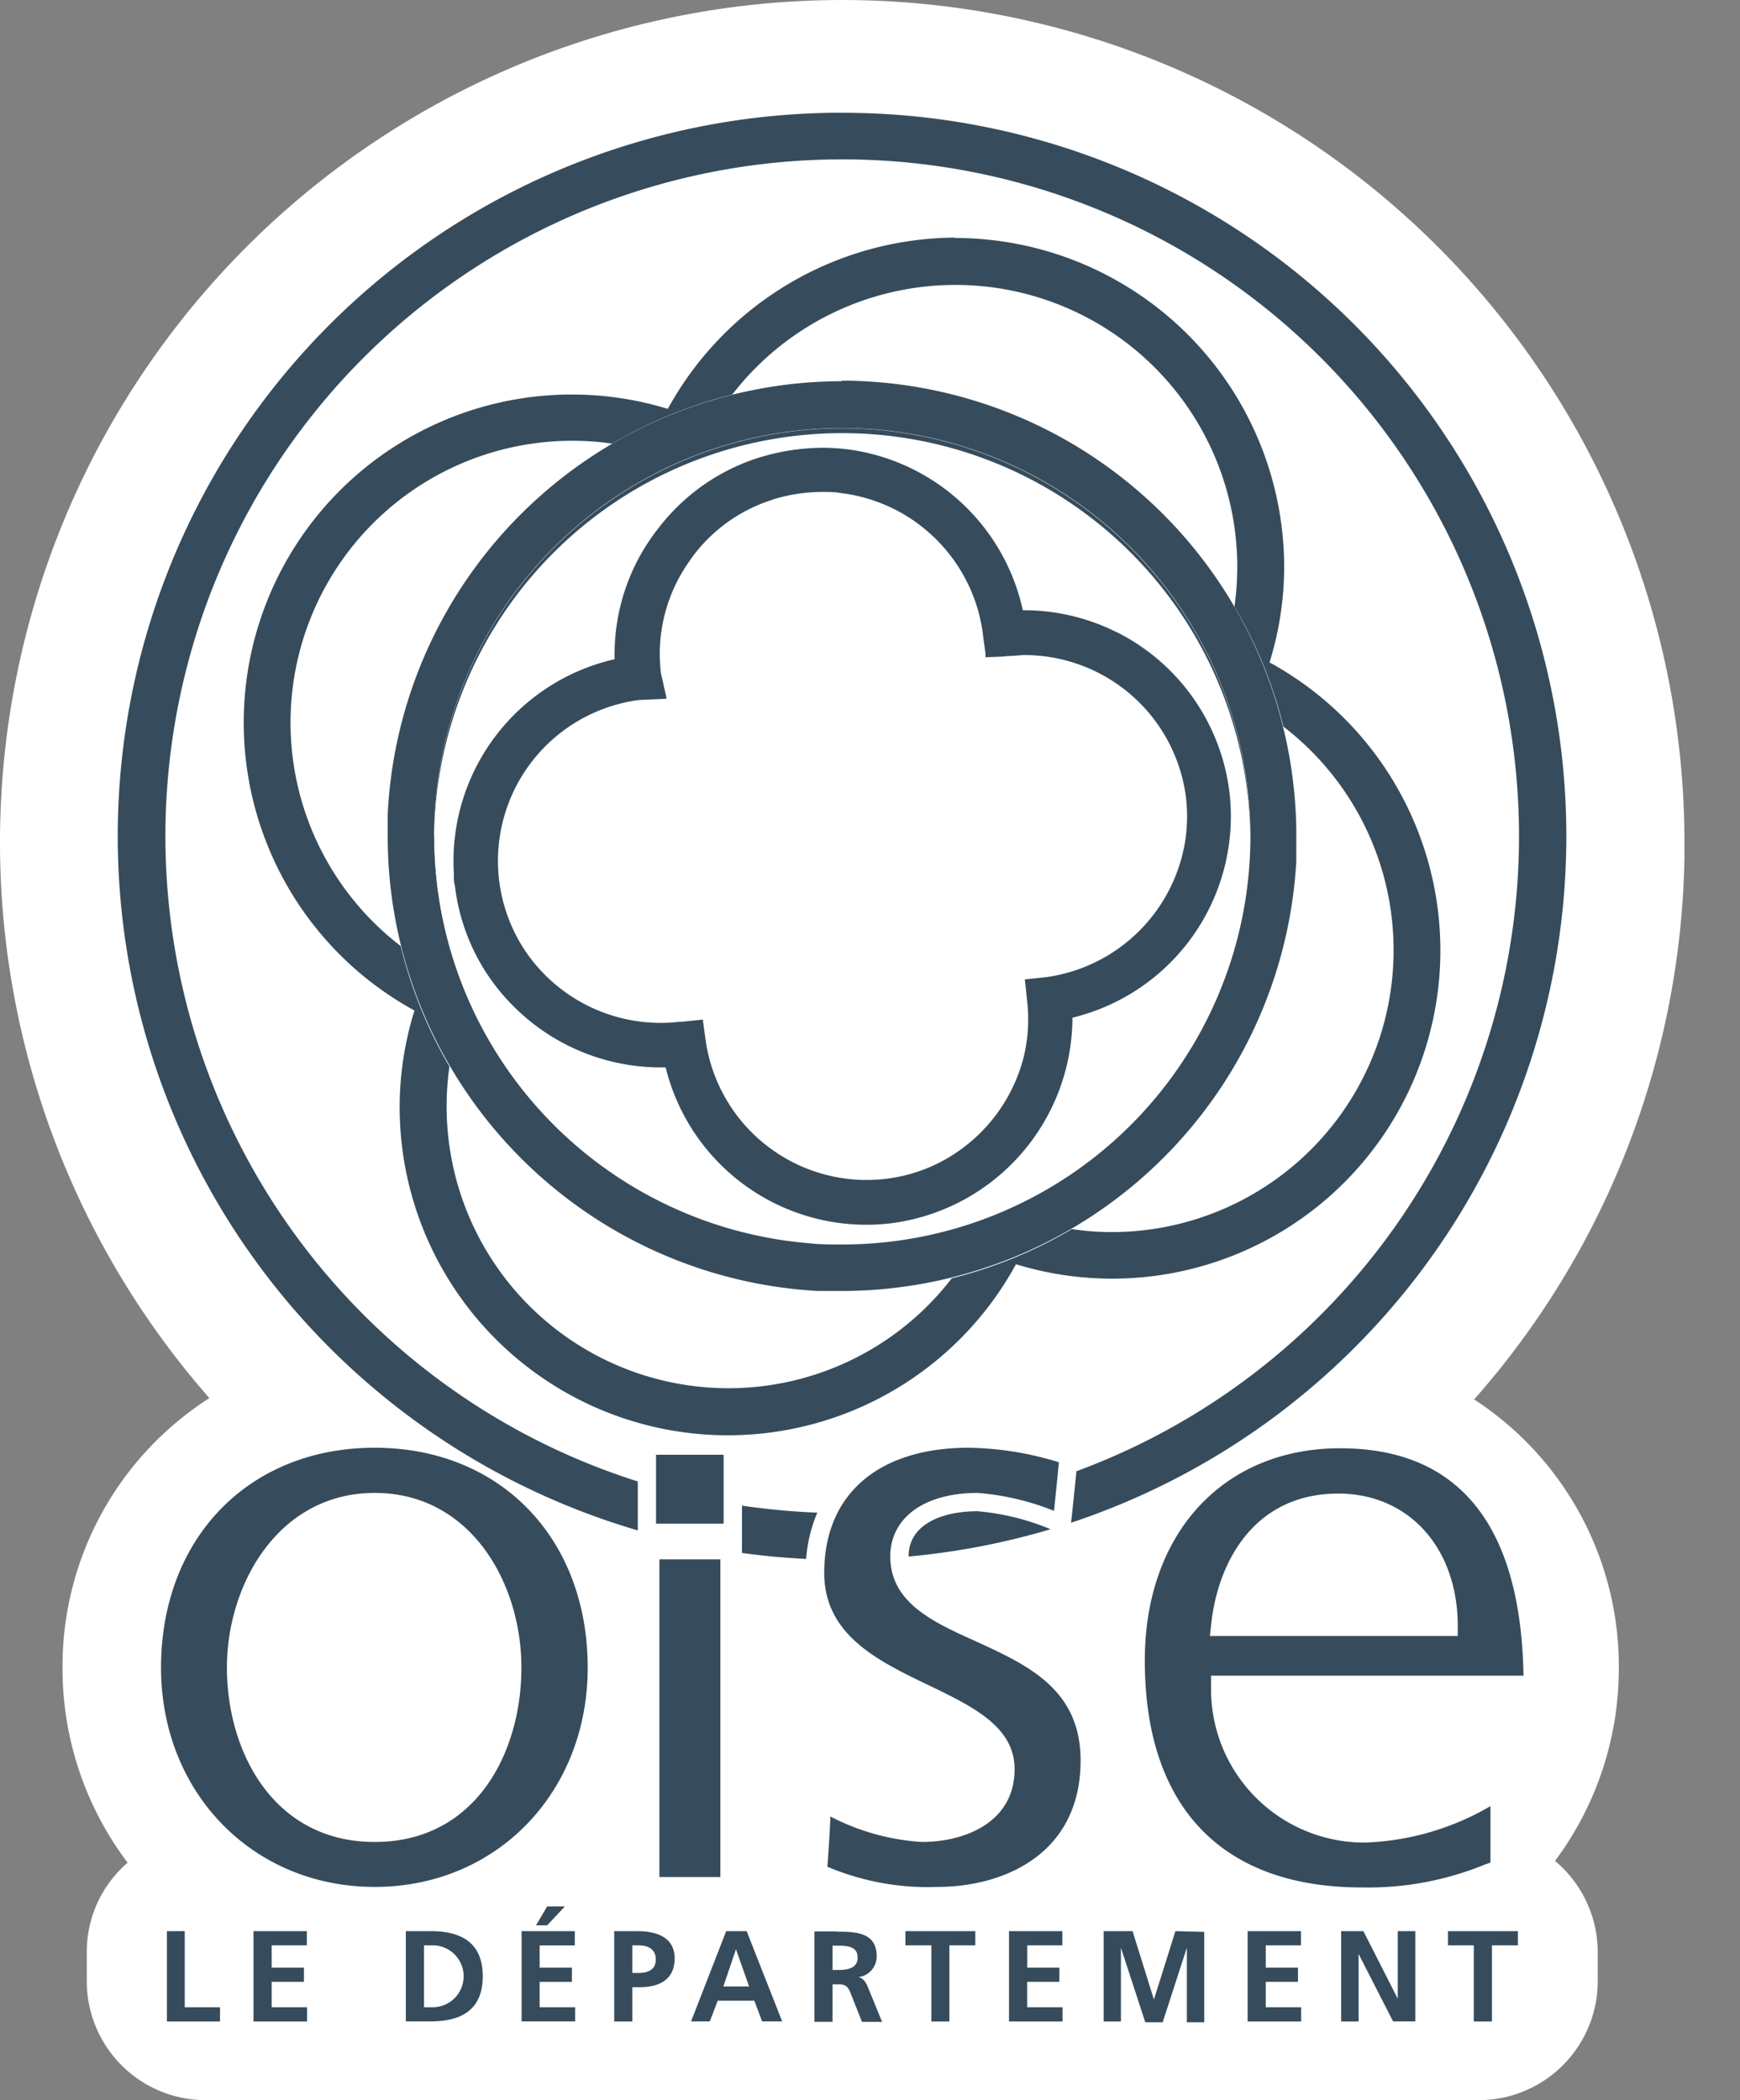
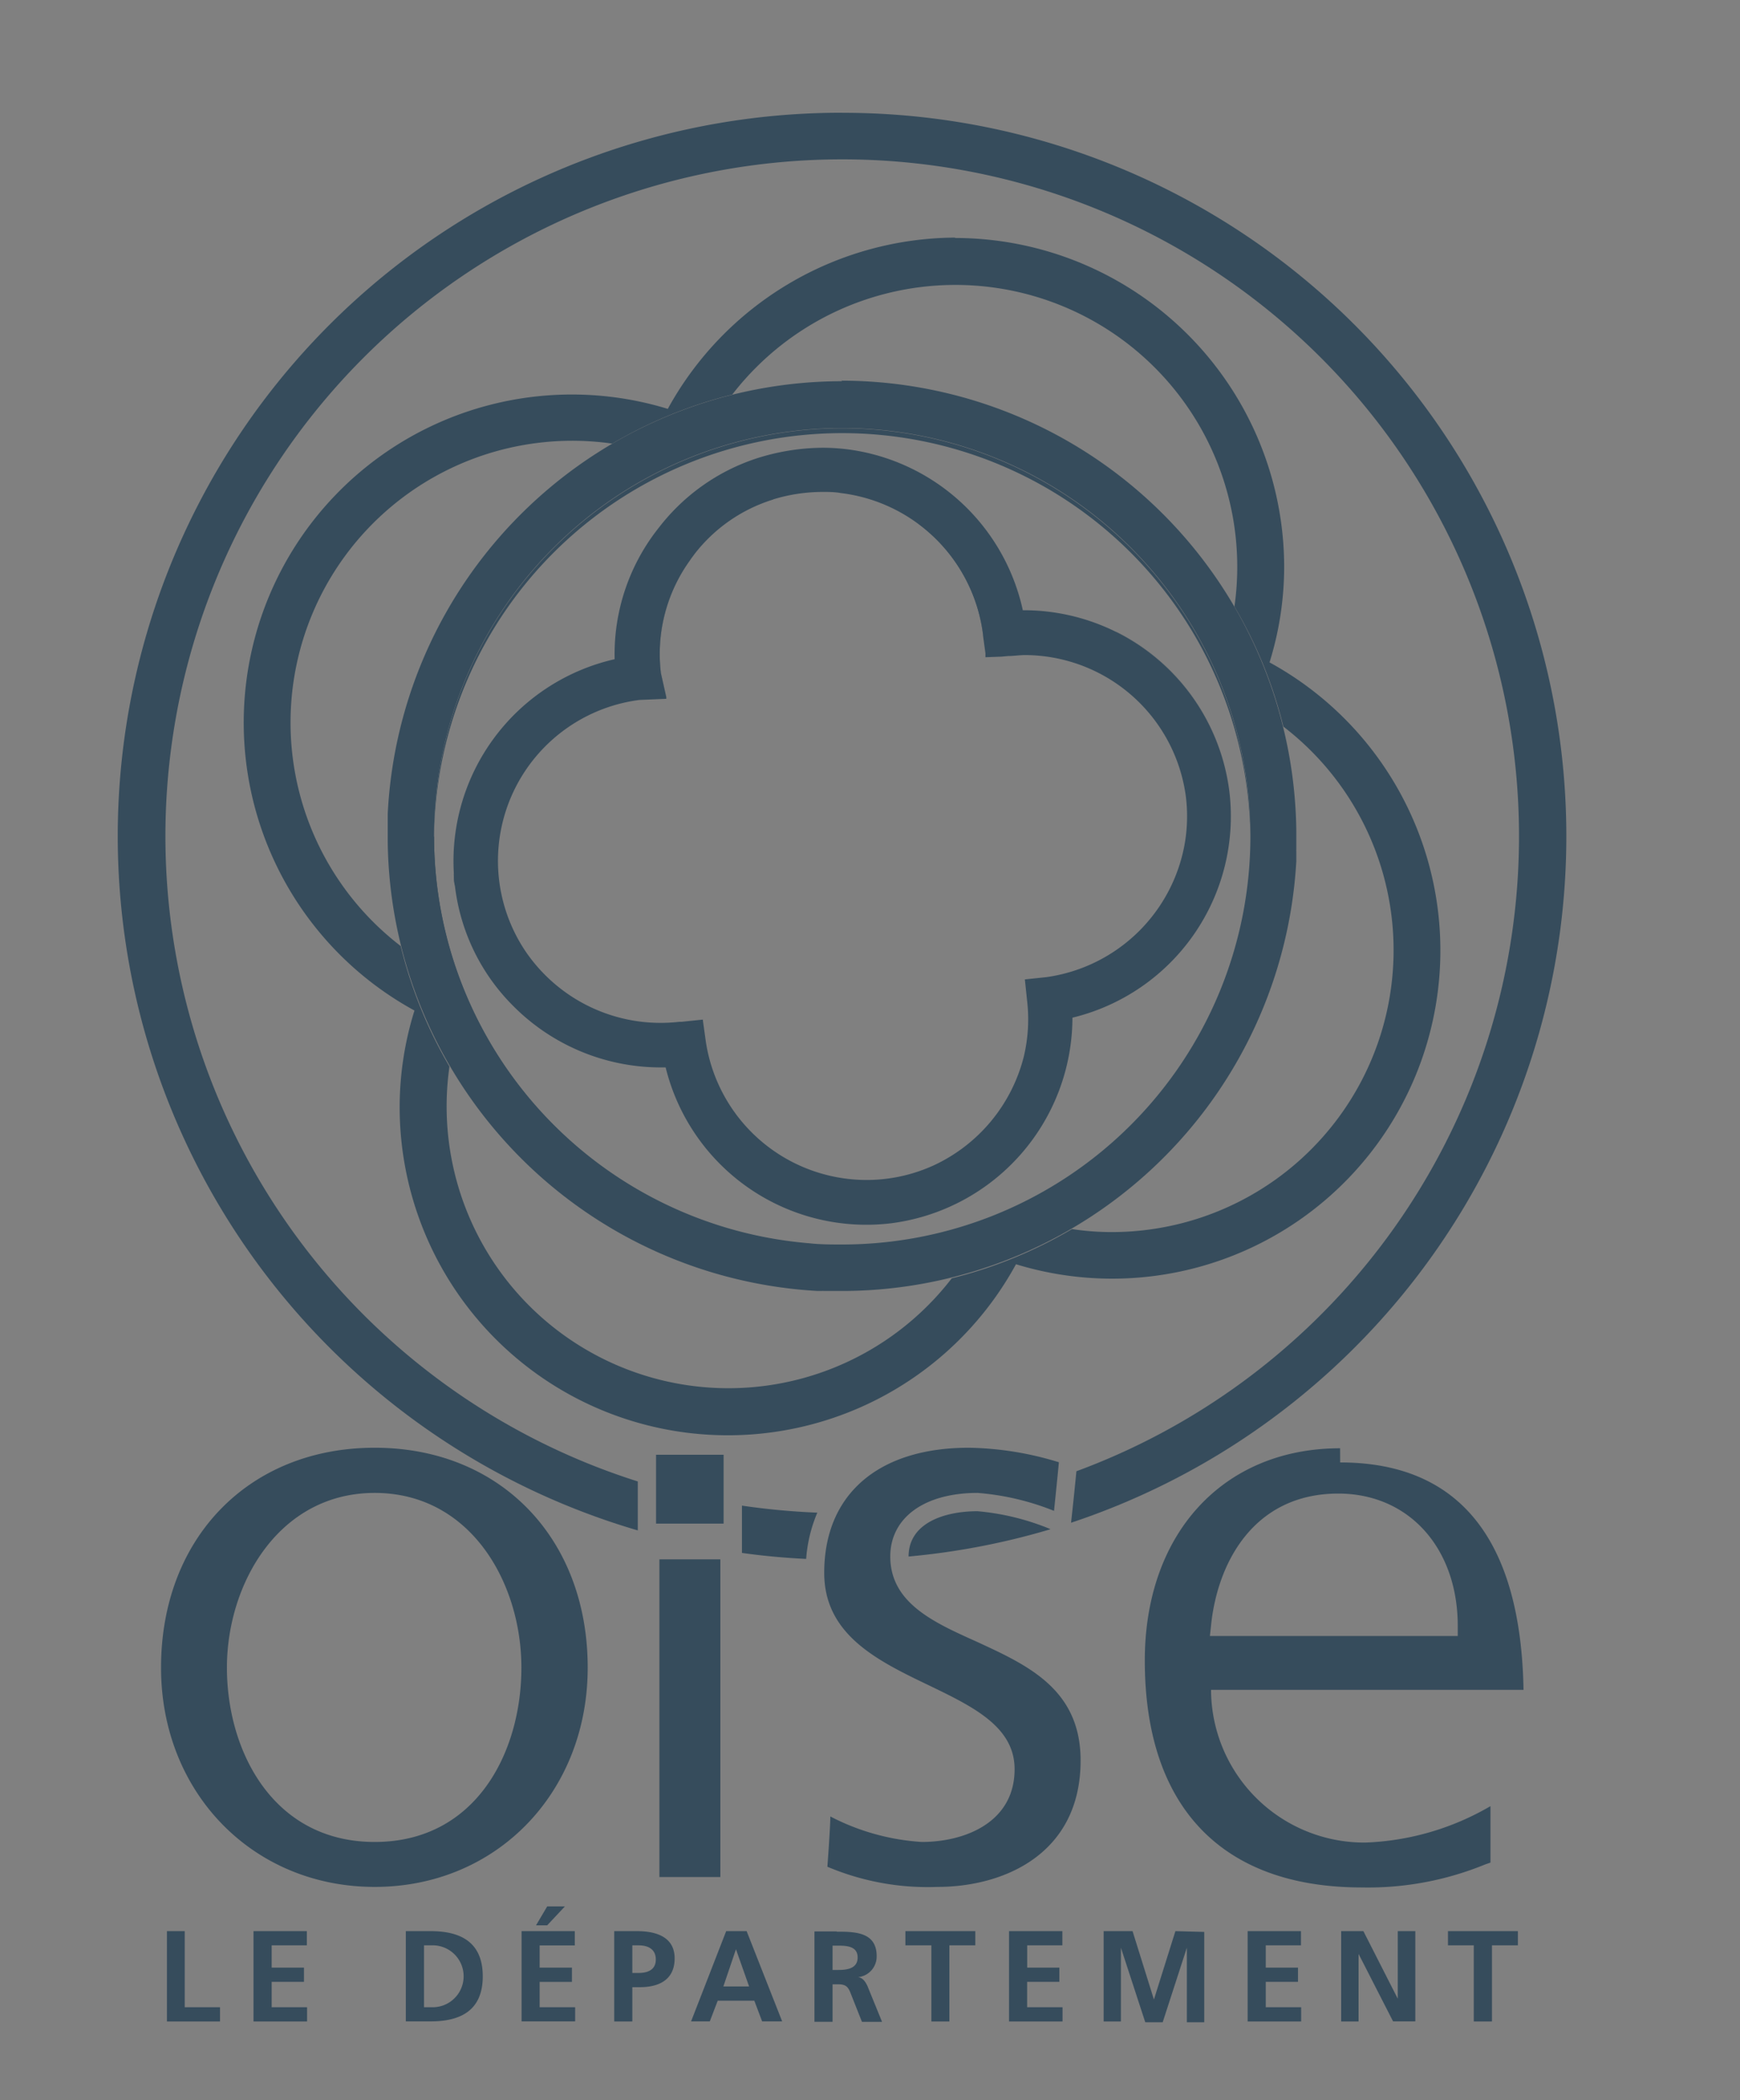
<svg xmlns="http://www.w3.org/2000/svg" width="29" height="35" fill="none">
  <rect width="100%" height="100%" fill="#808080" stroke="none" />
  <g clip-path="url(#a)">
-     <path fill="#fff" d="M28.074 14.043A14.037 14.037 0 1 0 3.49 23.3a5.304 5.304 0 0 0-2.448 4.498 5.364 5.364 0 0 0 1.085 3.244 1.962 1.962 0 0 0-.681 1.484v.49A1.983 1.983 0 0 0 3.425 35h21.222a1.985 1.985 0 0 0 1.982-1.984v-.483a1.984 1.984 0 0 0-.712-1.52 5.36 5.36 0 0 0 1.063-3.215 5.302 5.302 0 0 0-2.411-4.476 13.992 13.992 0 0 0 3.507-9.274" />
    <path fill="#364C5C" d="M7.224 13.946a6.813 6.813 0 0 0 6.258 6.783 6.813 6.813 0 0 1-6.248-6.788m6.797-6.804a6.81 6.81 0 0 0-6.797 6.802 6.803 6.803 0 0 1 13.605 0 6.81 6.81 0 0 0-6.807-6.802ZM12.2 6.581a4.698 4.698 0 0 1 8.374 3.528c.368.623.642 1.297.816 2a4.698 4.698 0 0 1-2.865 8.424c-.22 0-.44-.017-.659-.05-.624.368-1.299.645-2.003.82a4.697 4.697 0 0 1-8.372-3.529 7.491 7.491 0 0 1-.813-2.008 4.696 4.696 0 0 1 3.526-8.373 7.527 7.527 0 0 1 2.002-.818m3.71-2.615a5.496 5.496 0 0 0-4.786 2.854 5.468 5.468 0 0 0-4.222 10.027 5.401 5.401 0 0 0-.247 1.594 5.47 5.47 0 0 0 10.272 2.634 5.47 5.47 0 0 0 4.226-10.03 5.379 5.379 0 0 0 .244-1.59 5.49 5.49 0 0 0-5.484-5.483" />
    <path fill="#364C5C" d="M15.549 19.423Zm-7.987-4.867c0 .069.011.138.019.206 0-.07-.015-.139-.019-.207m11.047-4.02a3.441 3.441 0 0 1 1.88 2.652 3.441 3.441 0 0 0-1.89-2.66m-7.1-1.192a2.668 2.668 0 0 0-.487 1.88l.09.4-.088-.4a2.667 2.667 0 0 1 .486-1.88Zm3.81-.605a2.714 2.714 0 0 1 1.078 1.855v.015-.028a2.714 2.714 0 0 0-1.078-1.855m-1.61-.532Z" />
    <path fill="#364C5C" d="M7.234 13.935a6.803 6.803 0 1 1 6.803 6.805c-.172 0-.37 0-.545-.02a6.814 6.814 0 0 1-6.258-6.785Zm6.803-7.582a7.588 7.588 0 0 0-7.575 7.21V14.024a7.59 7.59 0 0 0 7.158 7.49h.09a.01.01 0 0 1 .012 0h.399a7.59 7.59 0 0 0 7.484-7.16v-.173a.01.01 0 0 1 0-.011v-.332a7.588 7.588 0 0 0-7.585-7.494" />
    <path fill="#364C5C" d="M12.885 8.323c.265-.082.54-.123.816-.125.104 0 .208 0 .312.019a2.717 2.717 0 0 1 2.37 2.355v.015l.041.3v.066l.27-.01.107-.01c.096 0 .185-.016.291-.016a2.714 2.714 0 0 1 2.673 2.363c.03.247.025.497-.013.742a2.725 2.725 0 0 1-2.317 2.263l-.354.037.039.371c.034.305.015.614-.056.913a2.735 2.735 0 0 1-1.506 1.817 2.69 2.69 0 0 1-1.526.21 2.71 2.71 0 0 1-2.27-2.287l-.049-.354-.356.037h-.037a2.722 2.722 0 0 1-2.582-1.206 2.704 2.704 0 0 1 1.918-4.158l.449-.019v-.03l-.09-.398a2.667 2.667 0 0 1 .485-1.88c.022-.034.048-.066.072-.1a2.643 2.643 0 0 1 1.317-.914m.83-.862a3.667 3.667 0 0 0-1.132.185 3.396 3.396 0 0 0-1.601 1.14 3.387 3.387 0 0 0-.742 2.199 3.452 3.452 0 0 0-2.68 3.57c0 .07 0 .138.018.208.09.76.434 1.468.978 2.007a3.466 3.466 0 0 0 2.448 1.018h.086a3.445 3.445 0 0 0 3.76 2.597 3.463 3.463 0 0 0 3.02-3.426 3.453 3.453 0 0 0 2.616-3.765 3.452 3.452 0 0 0-3.426-3.025h-.017a3.444 3.444 0 0 0-2.806-2.665 3.351 3.351 0 0 0-.528-.043M16.293 25.185c-.557 0-1.15.198-1.15.755a12.102 12.102 0 0 0 2.366-.455l-.057-.024a4.104 4.104 0 0 0-1.16-.276Z" />
    <path fill="#364C5C" d="M14.035 1.879a12.056 12.056 0 0 0-3.405 23.626v-.816a11.28 11.28 0 1 1 7.31-.17 59.98 59.98 0 0 1-.071.693l-.018.165A12.056 12.056 0 0 0 14.035 1.88Z" />
-     <path fill="#364C5C" d="M12.366 25.092v.788c.352.05.709.082 1.07.1a2.41 2.41 0 0 1 .186-.771c-.42-.017-.839-.056-1.254-.117M20.165 27.265l.02-.185c.11-1.057.724-2.189 2.12-2.189 1.177 0 1.991.909 1.991 2.207v.167h-4.13Zm2.17-3.129c-1.95 0-3.255 1.423-3.255 3.537 0 2.438 1.282 3.782 3.617 3.782a5.147 5.147 0 0 0 2.057-.384l.087-.03V30.1c-.634.371-1.35.58-2.085.607a2.555 2.555 0 0 1-2.572-2.545V27.926h5.208c-.044-2.508-1.074-3.79-3.056-3.79ZM2.782 32.183v1.506h.885v-.238h-.588v-1.268h-.297ZM4.225 32.183v1.506h.893v-.238h-.59v-.423h.538v-.237h-.538v-.371h.586v-.237h-.889ZM7.067 33.451V32.42h.167a.516.516 0 0 1 0 1.031h-.167Zm.111-1.268h-.414v1.504h.414c.46 0 .868-.154.868-.751 0-.598-.408-.753-.868-.753ZM9.12 31.771l-.186.315h.186l.295-.315H9.12Zm-.427.412v1.504h.893v-.236h-.592v-.422h.538v-.238h-.538v-.37h.586v-.238h-.887ZM10.539 32.88v-.46h.104c.156 0 .287.061.287.236 0 .174-.137.224-.287.224h-.104Zm.078-.697h-.38v1.506h.302v-.572h.126c.323 0 .579-.127.579-.48 0-.352-.299-.454-.627-.454ZM12.103 32.183l-.585 1.504h.312l.132-.345h.61l.13.345h.334l-.592-1.504h-.341Zm.163.302.219.62h-.429l.21-.62ZM13.876 32.83v-.405h.098c.15 0 .32.015.32.197s-.171.208-.32.208h-.098Zm.068-.642h-.37v1.506h.302v-.625h.094c.128 0 .167.043.21.156l.186.47h.335l-.24-.589c-.03-.069-.079-.148-.16-.156a.345.345 0 0 0 .31-.35c0-.399-.353-.408-.665-.408M15.09 32.183v.237h.433v1.269h.3V32.42h.432v-.237h-1.164ZM16.817 32.183v1.506h.892v-.238h-.59v-.423h.537v-.237h-.536v-.371h.586v-.237h-.889ZM19.59 32.183l-.358 1.14-.356-1.14h-.482v1.506h.288v-1.23l.406 1.243h.29l.403-1.243v1.243h.29v-1.506l-.48-.013ZM20.794 32.183v1.506h.892v-.238h-.59v-.423h.537v-.237h-.537v-.371h.587v-.237h-.889ZM23.296 32.183v1.126l-.573-1.126h-.37v1.506h.29v-1.126l.575 1.124h.371v-1.504h-.293ZM24.133 32.183v.237h.43v1.269h.303V32.42h.432v-.237h-1.165ZM6.245 30.697c-1.688 0-2.463-1.506-2.463-2.905 0-1.399.866-2.912 2.463-2.912s2.445 1.497 2.445 2.912c0 1.415-.76 2.905-2.445 2.905Zm0-6.57c-2.098 0-3.561 1.508-3.561 3.665 0 2.085 1.532 3.654 3.561 3.654 2.03 0 3.55-1.571 3.55-3.654 0-2.157-1.458-3.665-3.55-3.665ZM16.148 24.127c-1.51 0-2.411.777-2.411 2.085 0 1.033.89 1.465 1.745 1.875.742.358 1.428.692 1.428 1.397 0 .89-.833 1.213-1.547 1.213a3.814 3.814 0 0 1-1.524-.425c0 .174-.049.833-.049.838.58.245 1.206.36 1.835.336 1.102 0 2.385-.545 2.385-2.107 0-1.196-.894-1.593-1.75-1.988-.704-.316-1.422-.642-1.422-1.412 0-.638.557-1.059 1.455-1.059.437.034.867.135 1.274.299.016-.152.072-.703.081-.81a5.347 5.347 0 0 0-1.5-.242ZM12.06 24.244h-1.126v1.148h1.126v-1.148ZM12.006 25.987H10.99v5.294h1.016v-5.294Z" />
+     <path fill="#364C5C" d="M12.366 25.092v.788c.352.05.709.082 1.07.1a2.41 2.41 0 0 1 .186-.771c-.42-.017-.839-.056-1.254-.117M20.165 27.265l.02-.185c.11-1.057.724-2.189 2.12-2.189 1.177 0 1.991.909 1.991 2.207v.167h-4.13Zm2.17-3.129c-1.95 0-3.255 1.423-3.255 3.537 0 2.438 1.282 3.782 3.617 3.782a5.147 5.147 0 0 0 2.057-.384l.087-.03V30.1c-.634.371-1.35.58-2.085.607a2.555 2.555 0 0 1-2.572-2.545h5.208c-.044-2.508-1.074-3.79-3.056-3.79ZM2.782 32.183v1.506h.885v-.238h-.588v-1.268h-.297ZM4.225 32.183v1.506h.893v-.238h-.59v-.423h.538v-.237h-.538v-.371h.586v-.237h-.889ZM7.067 33.451V32.42h.167a.516.516 0 0 1 0 1.031h-.167Zm.111-1.268h-.414v1.504h.414c.46 0 .868-.154.868-.751 0-.598-.408-.753-.868-.753ZM9.12 31.771l-.186.315h.186l.295-.315H9.12Zm-.427.412v1.504h.893v-.236h-.592v-.422h.538v-.238h-.538v-.37h.586v-.238h-.887ZM10.539 32.88v-.46h.104c.156 0 .287.061.287.236 0 .174-.137.224-.287.224h-.104Zm.078-.697h-.38v1.506h.302v-.572h.126c.323 0 .579-.127.579-.48 0-.352-.299-.454-.627-.454ZM12.103 32.183l-.585 1.504h.312l.132-.345h.61l.13.345h.334l-.592-1.504h-.341Zm.163.302.219.62h-.429l.21-.62ZM13.876 32.83v-.405h.098c.15 0 .32.015.32.197s-.171.208-.32.208h-.098Zm.068-.642h-.37v1.506h.302v-.625h.094c.128 0 .167.043.21.156l.186.47h.335l-.24-.589c-.03-.069-.079-.148-.16-.156a.345.345 0 0 0 .31-.35c0-.399-.353-.408-.665-.408M15.09 32.183v.237h.433v1.269h.3V32.42h.432v-.237h-1.164ZM16.817 32.183v1.506h.892v-.238h-.59v-.423h.537v-.237h-.536v-.371h.586v-.237h-.889ZM19.59 32.183l-.358 1.14-.356-1.14h-.482v1.506h.288v-1.23l.406 1.243h.29l.403-1.243v1.243h.29v-1.506l-.48-.013ZM20.794 32.183v1.506h.892v-.238h-.59v-.423h.537v-.237h-.537v-.371h.587v-.237h-.889ZM23.296 32.183v1.126l-.573-1.126h-.37v1.506h.29v-1.126l.575 1.124h.371v-1.504h-.293ZM24.133 32.183v.237h.43v1.269h.303V32.42h.432v-.237h-1.165ZM6.245 30.697c-1.688 0-2.463-1.506-2.463-2.905 0-1.399.866-2.912 2.463-2.912s2.445 1.497 2.445 2.912c0 1.415-.76 2.905-2.445 2.905Zm0-6.57c-2.098 0-3.561 1.508-3.561 3.665 0 2.085 1.532 3.654 3.561 3.654 2.03 0 3.55-1.571 3.55-3.654 0-2.157-1.458-3.665-3.55-3.665ZM16.148 24.127c-1.51 0-2.411.777-2.411 2.085 0 1.033.89 1.465 1.745 1.875.742.358 1.428.692 1.428 1.397 0 .89-.833 1.213-1.547 1.213a3.814 3.814 0 0 1-1.524-.425c0 .174-.049.833-.049.838.58.245 1.206.36 1.835.336 1.102 0 2.385-.545 2.385-2.107 0-1.196-.894-1.593-1.75-1.988-.704-.316-1.422-.642-1.422-1.412 0-.638.557-1.059 1.455-1.059.437.034.867.135 1.274.299.016-.152.072-.703.081-.81a5.347 5.347 0 0 0-1.5-.242ZM12.06 24.244h-1.126v1.148h1.126v-1.148ZM12.006 25.987H10.99v5.294h1.016v-5.294Z" />
  </g>
  <defs>
    <clipPath id="a">
      <path fill="#fff" d="M0 0h28.074v35H0z" />
    </clipPath>
  </defs>
</svg>